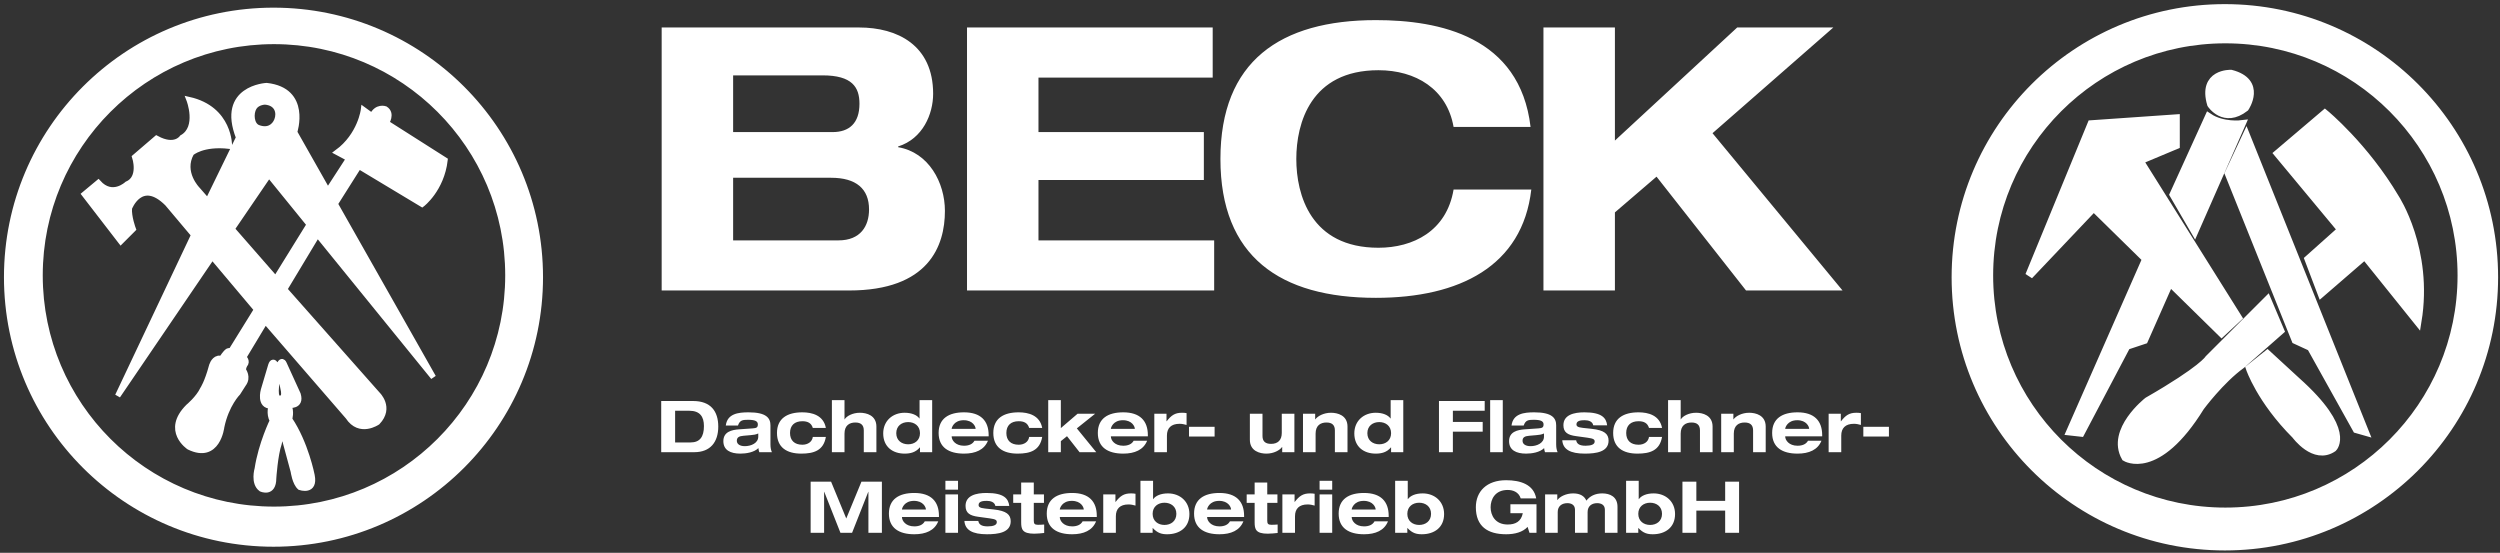
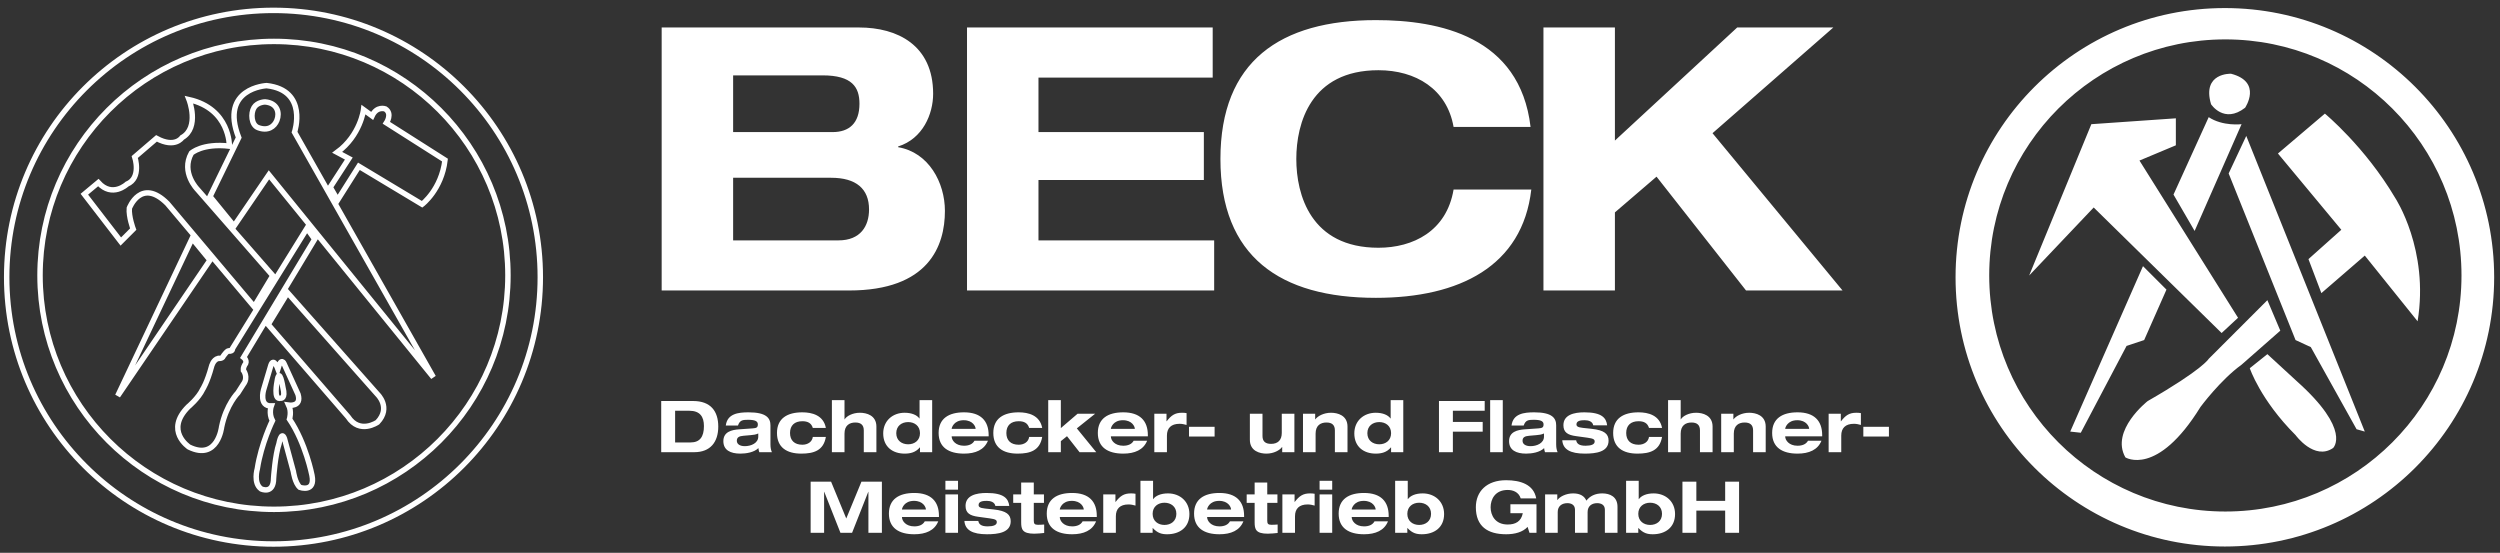
<svg xmlns="http://www.w3.org/2000/svg" width="303" height="67" viewBox="0 0 303 67">
  <rect x="0" y="0" width="303" height="67" fill="#333333" stroke="none" />
  <g fill="none" fill-rule="evenodd">
    <path fill="#FFFFFF" d="M88.855 21.545L100.73 21.545C103.765 21.545 105.328 22.884 105.328 25.384 105.328 27.393 104.301 29.134 101.623 29.134L88.855 29.134 88.855 21.545zM80.194 35.206L102.917 35.206C112.56 35.206 114.524 29.804 114.524 25.563 114.524 22.126 112.56 18.465 108.855 17.84L108.855 17.751C111.846 16.813 113.096 13.822 113.096 11.367 113.096 5.474 108.765 3.331 104.123 3.331L80.194 3.331 80.194 35.206zM88.855 9.135L99.703 9.135C103.274 9.135 104.167 10.563 104.167 12.572 104.167 14.938 102.917 16.009 100.908 16.009L88.855 16.009 88.855 9.135zM117.202 35.206L147.157 35.206 147.157 29.134 125.863 29.134 125.863 21.813 145.907 21.813 145.907 16.009 125.863 16.009 125.863 9.402 146.978 9.402 146.978 3.331 117.202 3.331 117.202 35.206zM185.504 15.384C184.21 4.403 174.433 2.438 166.755 2.438 155.148 2.438 147.916 7.438 147.916 19.268 147.916 31.098 155.148 36.098 166.755 36.098 176.888 36.098 184.522 32.259 185.593 22.974L176.174 22.974C175.326 28.018 171.263 30.027 167.067 30.027 158.853 30.027 157.112 23.599 157.112 19.268 157.112 14.938 158.853 8.51 167.067 8.51 171.576 8.51 175.37 10.786 176.174 15.384L185.504 15.384zM195.727 17.036L195.727 3.331 187.066 3.331 187.066 35.206 195.727 35.206 195.727 25.742 200.772 21.411 211.619 35.206 223.316 35.206 207.557 16.143 222.2 3.331 210.548 3.331 195.727 17.036zM81.824 49.783L83.544 49.783C84.83 49.783 85.317 50.495 85.317 51.642 85.317 52.954 84.813 53.623 83.701 53.623L81.824 53.623 81.824 49.783zM80.139 54.805L84.152 54.805C86.098 54.805 87.054 53.571 87.054 51.703 87.054 49.835 86.133 48.602 84.005 48.602L80.139 48.602 80.139 54.805zM91.902 52.919C91.902 53.701 91.042 54.075 90.269 54.075 89.695 54.075 89.304 53.84 89.304 53.423 89.304 53.006 89.574 52.859 90.112 52.815L90.999 52.737C91.303 52.711 91.615 52.676 91.902 52.537L91.902 52.919zM89.443 51.573C89.661 50.93 89.999 50.878 90.651 50.878 91.537 50.878 91.85 51.06 91.85 51.434 91.85 51.807 91.694 51.886 91.224 51.92L89.6 52.033C88.67 52.094 87.671 52.337 87.671 53.467 87.671 54.553 88.522 54.979 89.739 54.979 90.425 54.979 91.398 54.831 91.919 54.31 91.928 54.475 91.972 54.64 92.024 54.805L93.553 54.805C93.449 54.57 93.379 54.275 93.379 53.866L93.379 51.555C93.379 50.687 92.91 49.974 90.721 49.974 89.469 49.974 88.149 50.139 87.966 51.573L89.443 51.573zM100.095 51.868C99.808 50.33 98.427 49.974 97.245 49.974 95.403 49.974 94.17 50.721 94.17 52.476 94.17 54.231 95.36 54.979 97.115 54.979 98.635 54.979 99.817 54.605 100.095 52.954L98.514 52.954C98.435 53.536 97.923 53.901 97.245 53.901 96.298 53.901 95.751 53.389 95.751 52.476 95.751 51.564 96.298 51.052 97.245 51.052 97.862 51.052 98.331 51.251 98.514 51.868L100.095 51.868zM100.825 54.805L102.354 54.805 102.354 52.554C102.354 51.564 102.953 51.208 103.666 51.208 104.352 51.208 104.691 51.521 104.691 52.164L104.691 54.805 106.22 54.805 106.22 51.703C106.22 50.33 105.012 50.026 104.222 50.026 103.327 50.026 102.597 50.435 102.371 50.826L102.354 50.826 102.354 48.497 100.825 48.497 100.825 54.805zM108.627 52.502C108.627 51.616 109.296 51.156 110.069 51.156 110.833 51.156 111.502 51.616 111.502 52.502 111.502 53.389 110.833 53.849 110.069 53.849 109.296 53.849 108.627 53.389 108.627 52.502L108.627 52.502zM111.502 54.805L112.979 54.805 112.979 48.497 111.45 48.497 111.45 50.721 111.433 50.721C111.137 50.304 110.503 50.026 109.643 50.026 108.175 50.026 107.045 51.017 107.045 52.529 107.045 54.153 108.192 54.979 109.643 54.979 110.338 54.979 110.99 54.822 111.485 54.223L111.502 54.223 111.502 54.805zM118.105 53.415C117.888 53.814 117.454 54.023 116.837 54.023 115.794 54.023 115.342 53.345 115.342 52.902L115.342 52.885 119.825 52.885 119.825 52.746C119.825 50.991 118.852 49.974 116.837 49.974 114.995 49.974 113.761 50.721 113.761 52.476 113.761 54.231 114.995 54.979 116.837 54.979 118.236 54.979 119.295 54.518 119.739 53.415L118.105 53.415zM115.342 51.981L115.342 51.964C115.342 51.851 115.594 50.93 116.802 50.93 117.923 50.93 118.244 51.712 118.244 51.964L118.244 51.981 115.342 51.981zM126.315 51.868C126.029 50.33 124.647 49.974 123.466 49.974 121.624 49.974 120.39 50.721 120.39 52.476 120.39 54.231 121.58 54.979 123.335 54.979 124.856 54.979 126.037 54.605 126.315 52.954L124.734 52.954C124.656 53.536 124.143 53.901 123.466 53.901 122.519 53.901 121.971 53.389 121.971 52.476 121.971 51.564 122.519 51.052 123.466 51.052 124.083 51.052 124.552 51.251 124.734 51.868L126.315 51.868zM127.045 54.805L128.574 54.805 128.574 53.467 129.321 52.867 130.842 54.805 132.866 54.805 130.512 51.92 132.727 50.148 130.599 50.148 128.574 51.886 128.574 48.497 127.045 48.497 127.045 54.805zM137.401 53.415C137.184 53.814 136.75 54.023 136.133 54.023 135.09 54.023 134.638 53.345 134.638 52.902L134.638 52.885 139.121 52.885 139.121 52.746C139.121 50.991 138.148 49.974 136.133 49.974 134.291 49.974 133.057 50.721 133.057 52.476 133.057 54.231 134.291 54.979 136.133 54.979 137.531 54.979 138.591 54.518 139.034 53.415L137.401 53.415zM134.638 51.981L134.638 51.964C134.638 51.851 134.89 50.93 136.098 50.93 137.219 50.93 137.54 51.712 137.54 51.964L137.54 51.981 134.638 51.981zM139.903 54.805L141.432 54.805 141.432 52.798C141.432 51.894 141.928 51.364 142.97 51.364 143.257 51.364 143.535 51.425 143.813 51.503L143.813 50.07C143.639 50.035 143.431 50.026 143.257 50.026 142.388 50.026 141.954 50.348 141.398 51.06L141.38 51.06 141.38 50.148 139.903 50.148 139.903 54.805zM144.108 52.911L147.21 52.911 147.21 51.73 144.108 51.73 144.108 52.911zM155.403 54.805L156.88 54.805 156.88 50.148 155.351 50.148 155.351 52.476C155.351 53.336 154.881 53.797 154.056 53.797 153.352 53.797 153.014 53.484 153.014 52.841L153.014 50.148 151.484 50.148 151.484 53.302C151.484 54.674 152.692 54.979 153.483 54.979 154.378 54.979 155.107 54.57 155.385 54.179L155.403 54.179 155.403 54.805zM161.788 54.805L163.317 54.805 163.317 51.703C163.317 50.33 162.11 50.026 161.319 50.026 160.424 50.026 159.695 50.435 159.417 50.826L159.399 50.826 159.399 50.148 157.922 50.148 157.922 54.805 159.451 54.805 159.451 52.554C159.451 51.564 160.051 51.208 160.763 51.208 161.45 51.208 161.788 51.521 161.788 52.164L161.788 54.805zM165.724 52.502C165.724 51.616 166.393 51.156 167.166 51.156 167.931 51.156 168.6 51.616 168.6 52.502 168.6 53.389 167.931 53.849 167.166 53.849 166.393 53.849 165.724 53.389 165.724 52.502L165.724 52.502zM168.6 54.805L170.077 54.805 170.077 48.497 168.548 48.497 168.548 50.721 168.53 50.721C168.235 50.304 167.601 50.026 166.741 50.026 165.272 50.026 164.143 51.017 164.143 52.529 164.143 54.153 165.29 54.979 166.741 54.979 167.436 54.979 168.087 54.822 168.582 54.223L168.6 54.223 168.6 54.805zM174.403 54.805L176.089 54.805 176.089 52.32 179.703 52.32 179.703 51.138 176.089 51.138 176.089 49.783 179.946 49.783 179.946 48.602 174.403 48.602 174.403 54.805zM180.607 54.805L182.136 54.805 182.136 48.498 180.607 48.498 180.607 54.805zM187.131 52.919C187.131 53.701 186.271 54.075 185.498 54.075 184.924 54.075 184.533 53.84 184.533 53.423 184.533 53.006 184.803 52.859 185.341 52.815L186.228 52.737C186.532 52.711 186.844 52.676 187.131 52.537L187.131 52.919zM184.672 51.573C184.89 50.93 185.229 50.878 185.88 50.878 186.766 50.878 187.079 51.06 187.079 51.434 187.079 51.807 186.923 51.886 186.454 51.92L184.829 52.033C183.899 52.094 182.9 52.337 182.9 53.467 182.9 54.553 183.752 54.979 184.968 54.979 185.654 54.979 186.627 54.831 187.149 54.31 187.157 54.475 187.201 54.64 187.253 54.805L188.782 54.805C188.678 54.57 188.608 54.275 188.608 53.866L188.608 51.555C188.608 50.687 188.139 49.974 185.95 49.974 184.699 49.974 183.378 50.139 183.196 51.573L184.672 51.573zM189.347 53.363C189.425 54.466 190.32 54.979 192.083 54.979 193.413 54.979 194.959 54.787 194.959 53.406 194.959 52.598 194.455 52.137 192.9 51.972L191.84 51.859C191.18 51.79 191.067 51.642 191.067 51.425 191.067 50.965 191.666 50.93 192.066 50.93 192.509 50.93 193.013 51.069 193.1 51.547L194.785 51.547C194.681 50.678 194.177 49.974 192.031 49.974 190.763 49.974 189.486 50.278 189.486 51.538 189.486 52.424 190.042 52.728 191.015 52.859L192.405 53.05C193.143 53.154 193.274 53.258 193.274 53.519 193.274 53.858 192.865 54.023 192.17 54.023 191.38 54.023 191.102 53.762 191.032 53.363L189.347 53.363zM201.44 51.868C201.154 50.33 199.772 49.974 198.591 49.974 196.749 49.974 195.515 50.721 195.515 52.476 195.515 54.231 196.705 54.979 198.46 54.979 199.981 54.979 201.162 54.605 201.44 52.954L199.859 52.954C199.781 53.536 199.268 53.901 198.591 53.901 197.644 53.901 197.096 53.389 197.096 52.476 197.096 51.564 197.644 51.052 198.591 51.052 199.208 51.052 199.677 51.251 199.859 51.868L201.44 51.868zM202.17 54.805L203.699 54.805 203.699 52.554C203.699 51.564 204.299 51.208 205.011 51.208 205.697 51.208 206.036 51.521 206.036 52.164L206.036 54.805 207.565 54.805 207.565 51.703C207.565 50.33 206.358 50.026 205.567 50.026 204.672 50.026 203.942 50.435 203.717 50.826L203.699 50.826 203.699 48.497 202.17 48.497 202.17 54.805zM212.474 54.805L214.003 54.805 214.003 51.703C214.003 50.33 212.796 50.026 212.005 50.026 211.11 50.026 210.38 50.435 210.102 50.826L210.085 50.826 210.085 50.148 208.608 50.148 208.608 54.805 210.137 54.805 210.137 52.554C210.137 51.564 210.737 51.208 211.449 51.208 212.135 51.208 212.474 51.521 212.474 52.164L212.474 54.805zM219.129 53.415C218.912 53.814 218.478 54.023 217.861 54.023 216.818 54.023 216.366 53.345 216.366 52.902L216.366 52.885 220.849 52.885 220.849 52.746C220.849 50.991 219.876 49.974 217.861 49.974 216.019 49.974 214.785 50.721 214.785 52.476 214.785 54.231 216.019 54.979 217.861 54.979 219.259 54.979 220.319 54.518 220.762 53.415L219.129 53.415zM216.366 51.981L216.366 51.964C216.366 51.851 216.618 50.93 217.826 50.93 218.947 50.93 219.268 51.712 219.268 51.964L219.268 51.981 216.366 51.981zM221.631 54.805L223.16 54.805 223.16 52.798C223.16 51.894 223.656 51.364 224.698 51.364 224.985 51.364 225.263 51.425 225.541 51.503L225.541 50.07C225.367 50.035 225.159 50.026 224.985 50.026 224.116 50.026 223.682 50.348 223.126 51.06L223.108 51.06 223.108 50.148 221.631 50.148 221.631 54.805zM225.836 52.911L228.938 52.911 228.938 51.73 225.836 51.73 225.836 52.911zM102.567 62.841L100.725 58.375 98.249 58.375 98.249 64.579 99.882 64.579 99.882 59.609 99.9 59.609 101.863 64.579 103.271 64.579 105.234 59.609 105.252 59.609 105.252 64.579 106.885 64.579 106.885 58.375 104.409 58.375 102.567 62.841zM112.08 63.189C111.863 63.588 111.429 63.797 110.812 63.797 109.769 63.797 109.318 63.119 109.318 62.676L109.318 62.659 113.801 62.659 113.801 62.52C113.801 60.765 112.828 59.748 110.812 59.748 108.97 59.748 107.736 60.495 107.736 62.25 107.736 64.005 108.97 64.752 110.812 64.752 112.211 64.752 113.271 64.292 113.714 63.189L112.08 63.189zM109.318 61.755L109.318 61.738C109.318 61.625 109.57 60.704 110.777 60.704 111.898 60.704 112.219 61.486 112.219 61.738L112.219 61.755 109.318 61.755zM114.583 64.579L116.112 64.579 116.112 59.922 114.583 59.922 114.583 64.579zM114.583 59.349L116.112 59.349 116.112 58.272 114.583 58.272 114.583 59.349zM116.885 63.136C116.963 64.24 117.858 64.752 119.621 64.752 120.951 64.752 122.497 64.561 122.497 63.18 122.497 62.372 121.993 61.912 120.438 61.747L119.378 61.633C118.718 61.564 118.605 61.416 118.605 61.199 118.605 60.739 119.204 60.704 119.604 60.704 120.047 60.704 120.551 60.843 120.638 61.321L122.323 61.321C122.219 60.452 121.715 59.748 119.569 59.748 118.301 59.748 117.024 60.052 117.024 61.312 117.024 62.198 117.58 62.502 118.553 62.633L119.943 62.824C120.681 62.928 120.812 63.032 120.812 63.293 120.812 63.632 120.403 63.797 119.708 63.797 118.918 63.797 118.64 63.536 118.57 63.136L116.885 63.136zM123.766 59.922L122.801 59.922 122.801 60.947 123.766 60.947 123.766 63.301C123.766 64.144 123.905 64.683 125.356 64.683 125.694 64.683 126.268 64.631 126.554 64.596L126.554 63.571C126.311 63.588 126.077 63.606 125.807 63.606 125.408 63.606 125.295 63.484 125.295 63.119L125.295 60.947 126.528 60.947 126.528 59.922 125.295 59.922 125.295 58.48 123.766 58.48 123.766 59.922zM131.211 63.189C130.994 63.588 130.56 63.797 129.943 63.797 128.9 63.797 128.448 63.119 128.448 62.676L128.448 62.659 132.931 62.659 132.931 62.52C132.931 60.765 131.958 59.748 129.943 59.748 128.101 59.748 126.867 60.495 126.867 62.25 126.867 64.005 128.101 64.752 129.943 64.752 131.341 64.752 132.401 64.292 132.844 63.189L131.211 63.189zM128.448 61.755L128.448 61.738C128.448 61.625 128.7 60.704 129.908 60.704 131.029 60.704 131.35 61.486 131.35 61.738L131.35 61.755 128.448 61.755zM133.713 64.579L135.242 64.579 135.242 62.572C135.242 61.668 135.738 61.138 136.78 61.138 137.067 61.138 137.345 61.199 137.623 61.277L137.623 59.844C137.449 59.809 137.241 59.8 137.067 59.8 136.198 59.8 135.764 60.122 135.208 60.834L135.19 60.834 135.19 59.922 133.713 59.922 133.713 64.579zM139.699 62.276C139.699 61.39 140.368 60.93 141.133 60.93 141.906 60.93 142.575 61.39 142.575 62.276 142.575 63.163 141.906 63.623 141.133 63.623 140.368 63.623 139.699 63.163 139.699 62.276L139.699 62.276zM138.222 64.579L139.699 64.579 139.699 63.997 139.717 63.997C140.299 64.622 140.811 64.752 141.454 64.752 142.966 64.752 144.156 63.936 144.156 62.302 144.156 60.791 143.027 59.8 141.559 59.8 140.698 59.8 140.064 60.078 139.769 60.495L139.751 60.495 139.751 58.271 138.222 58.271 138.222 64.579zM149.065 63.189C148.848 63.588 148.413 63.797 147.797 63.797 146.754 63.797 146.302 63.119 146.302 62.676L146.302 62.659 150.785 62.659 150.785 62.52C150.785 60.765 149.812 59.748 147.797 59.748 145.955 59.748 144.721 60.495 144.721 62.25 144.721 64.005 145.955 64.752 147.797 64.752 149.195 64.752 150.255 64.292 150.698 63.189L149.065 63.189zM146.302 61.755L146.302 61.738C146.302 61.625 146.554 60.704 147.762 60.704 148.883 60.704 149.204 61.486 149.204 61.738L149.204 61.755 146.302 61.755zM152.062 59.922L151.098 59.922 151.098 60.947 152.062 60.947 152.062 63.301C152.062 64.144 152.201 64.683 153.652 64.683 153.991 64.683 154.565 64.631 154.851 64.596L154.851 63.571C154.608 63.588 154.373 63.606 154.104 63.606 153.704 63.606 153.591 63.484 153.591 63.119L153.591 60.947 154.825 60.947 154.825 59.922 153.591 59.922 153.591 58.48 152.062 58.48 152.062 59.922zM155.425 64.579L156.954 64.579 156.954 62.572C156.954 61.668 157.449 61.138 158.491 61.138 158.778 61.138 159.056 61.199 159.334 61.277L159.334 59.844C159.16 59.809 158.952 59.8 158.778 59.8 157.909 59.8 157.475 60.122 156.919 60.834L156.902 60.834 156.902 59.922 155.425 59.922 155.425 64.579zM159.934 64.579L161.463 64.579 161.463 59.922 159.934 59.922 159.934 64.579zM159.934 59.349L161.463 59.349 161.463 58.272 159.934 58.272 159.934 59.349zM166.589 63.189C166.371 63.588 165.937 63.797 165.32 63.797 164.278 63.797 163.826 63.119 163.826 62.676L163.826 62.659 168.309 62.659 168.309 62.52C168.309 60.765 167.336 59.748 165.32 59.748 163.478 59.748 162.245 60.495 162.245 62.25 162.245 64.005 163.478 64.752 165.32 64.752 166.719 64.752 167.779 64.292 168.222 63.189L166.589 63.189zM163.826 61.755L163.826 61.738C163.826 61.625 164.078 60.704 165.285 60.704 166.406 60.704 166.728 61.486 166.728 61.738L166.728 61.755 163.826 61.755zM170.568 62.276C170.568 61.39 171.237 60.93 172.001 60.93 172.774 60.93 173.443 61.39 173.443 62.276 173.443 63.163 172.774 63.623 172.001 63.623 171.237 63.623 170.568 63.163 170.568 62.276L170.568 62.276zM169.091 64.579L170.568 64.579 170.568 63.997 170.585 63.997C171.167 64.622 171.68 64.752 172.323 64.752 173.834 64.752 175.025 63.936 175.025 62.302 175.025 60.791 173.895 59.8 172.427 59.8 171.567 59.8 170.933 60.078 170.637 60.495L170.62 60.495 170.62 58.271 169.091 58.271 169.091 64.579zM183.061 62.198L184.564 62.198C184.364 63.223 183.652 63.571 182.731 63.571 181.202 63.571 180.663 62.441 180.663 61.477 180.663 60.513 181.202 59.383 182.731 59.383 183.339 59.383 184.06 59.609 184.312 60.408L186.189 60.408C185.885 58.706 184.26 58.202 182.54 58.202 180.194 58.202 178.873 59.557 178.873 61.477 178.873 63.779 180.281 64.752 182.54 64.752 183.617 64.752 184.555 64.492 185.146 63.858L185.372 64.579 186.223 64.579 186.223 61.121 183.061 61.121 183.061 62.198zM194.512 64.579L196.041 64.579 196.041 61.425C196.041 60.2 195.129 59.8 194.19 59.8 193.339 59.8 192.696 60.122 192.27 60.678 192.036 60.148 191.549 59.8 190.663 59.8 189.768 59.8 189.038 60.209 188.76 60.6L188.743 60.6 188.743 59.922 187.266 59.922 187.266 64.579 188.795 64.579 188.795 62.059C188.795 61.329 189.316 60.982 189.968 60.982 190.394 60.982 190.889 61.156 190.889 61.781L190.889 64.579 192.418 64.579 192.418 62.059C192.418 61.329 192.939 60.982 193.573 60.982 194.016 60.982 194.512 61.156 194.512 61.781L194.512 64.579zM198.56 62.276C198.56 61.39 199.229 60.93 199.994 60.93 200.767 60.93 201.436 61.39 201.436 62.276 201.436 63.163 200.767 63.623 199.994 63.623 199.229 63.623 198.56 63.163 198.56 62.276L198.56 62.276zM197.083 64.579L198.56 64.579 198.56 63.997 198.578 63.997C199.16 64.622 199.672 64.752 200.315 64.752 201.827 64.752 203.017 63.936 203.017 62.302 203.017 60.791 201.888 59.8 200.42 59.8 199.559 59.8 198.925 60.078 198.63 60.495L198.612 60.495 198.612 58.271 197.083 58.271 197.083 64.579zM203.912 64.579L205.598 64.579 205.598 61.885 209.09 61.885 209.09 64.579 210.776 64.579 210.776 58.375 209.09 58.375 209.09 60.704 205.598 60.704 205.598 58.375 203.912 58.375 203.912 64.579zM269.653.977C251.627.977 237.013 15.586 237.013 33.607 237.013 51.628 251.627 66.237 269.653 66.237 287.679 66.237 302.293 51.628 302.293 33.607 302.293 15.586 287.679.977 269.653.977L269.653.977zM269.713 61.996C253.906 61.996 241.093 49.186 241.093 33.385 241.093 17.583 253.906 4.774 269.713 4.774 285.519 4.774 298.333 17.583 298.333 33.385 298.333 49.186 285.519 61.996 269.713 61.996L269.713 61.996zM253.756 25.147L245.933 33.394 253.472 15.051 263.713 14.34 263.713 17.611 259.303 19.459 271.251 38.514 269.26 40.362 253.756 25.147zM257.739 41.926L252.192 52.449 250.912 52.307 259.73 32.257 262.575 35.101 259.872 41.216 257.739 41.926zM263.428 23.583L267.695 14.198C269.402 15.335 271.678 15.051 271.678 15.051L265.988 27.991 263.428 23.583zM272.247 16.473L286.613 52.307 285.617 52.023 280.07 42.069 278.221 41.216 270.113 21.023 272.247 16.473zM293.013 38.94L286.613 30.977 281.35 35.528 279.785 31.404 283.768 27.849 276.087 18.606 281.777 13.771C281.777 13.771 286.613 17.753 290.311 24.009 290.311 24.009 294.436 30.266 293.013 38.94L293.013 38.94zM276.372 40.078L271.678 44.202C269.118 46.05 266.7 49.321 266.7 49.321 261.437 57.853 257.597 55.435 257.597 55.435 255.748 52.165 260.299 48.61 260.299 48.61 266.984 44.771 267.695 43.491 267.695 43.491L274.807 36.381 276.372 40.078zM282.772 54.298C280.496 55.862 278.221 52.734 278.221 52.734 273.954 48.468 272.673 44.628 272.673 44.628L274.807 42.922 278.363 46.193C285.048 52.165 282.772 54.298 282.772 54.298L282.772 54.298zM267.98 12.633C266.842 8.794 270.398 8.936 270.398 8.936 274.238 9.932 272.105 13.06 272.105 13.06 269.544 15.051 267.98 12.633 267.98 12.633L267.98 12.633z" />
-     <path stroke="#FFFFFF" stroke-width=".954" d="M269.653,0.977 C251.627,0.977 237.013,15.586 237.013,33.607 C237.013,51.628 251.627,66.237 269.653,66.237 C287.679,66.237 302.293,51.628 302.293,33.607 C302.293,15.586 287.679,0.977 269.653,0.977 Z M269.713,61.996 C253.906,61.996 241.093,49.186 241.093,33.385 C241.093,17.583 253.906,4.774 269.713,4.774 C285.519,4.774 298.333,17.583 298.333,33.385 C298.333,49.186 285.519,61.996 269.713,61.996 Z M253.756,25.147 L245.933,33.394 L253.472,15.051 L263.713,14.34 L263.713,17.611 L259.303,19.459 L271.251,38.514 L269.26,40.362 L253.756,25.147 Z M257.739,41.926 L252.192,52.449 L250.912,52.307 L259.73,32.257 L262.575,35.101 L259.872,41.216 L257.739,41.926 Z M263.428,23.583 L267.695,14.198 C269.402,15.335 271.678,15.051 271.678,15.051 L265.988,27.991 L263.428,23.583 Z M272.247,16.473 L286.613,52.307 L285.617,52.023 L280.07,42.069 L278.221,41.216 L270.113,21.023 L272.247,16.473 Z M293.013,38.94 L286.613,30.977 L281.35,35.528 L279.785,31.404 L283.768,27.849 L276.087,18.606 L281.777,13.771 C281.777,13.771 286.613,17.753 290.311,24.009 C290.311,24.009 294.436,30.266 293.013,38.94 Z M276.372,40.078 L271.678,44.202 C269.118,46.05 266.7,49.321 266.7,49.321 C261.437,57.853 257.597,55.435 257.597,55.435 C255.748,52.165 260.299,48.61 260.299,48.61 C266.984,44.771 267.695,43.491 267.695,43.491 L274.807,36.381 L276.372,40.078 Z M282.772,54.298 C280.496,55.862 278.221,52.734 278.221,52.734 C273.954,48.468 272.673,44.628 272.673,44.628 L274.807,42.922 L278.363,46.193 C285.048,52.165 282.772,54.298 282.772,54.298 Z M267.98,12.633 C266.842,8.794 270.398,8.936 270.398,8.936 C274.238,9.932 272.105,13.06 272.105,13.06 C269.544,15.051 267.98,12.633 267.98,12.633 Z" />
-     <path fill="#FFFFFF" d="M33.148,1.258 C15.289,1.258 0.81,15.736 0.81,33.595 C0.81,51.455 15.289,65.933 33.148,65.933 C51.007,65.933 65.484,51.455 65.484,33.595 C65.484,15.736 51.007,1.258 33.148,1.258 L33.148,1.258 Z M33.206,61.73 C17.547,61.73 4.851,49.035 4.851,33.375 C4.851,17.715 17.547,5.02 33.206,5.02 C48.867,5.02 61.562,17.715 61.562,33.375 C61.562,49.035 48.867,61.73 33.206,61.73 L33.206,61.73 Z M53.934,19.403 C53.511,22.975 51.16,24.76 51.16,24.76 L43.499,20.154 L40.914,24.244 L40.022,22.693 L42.278,19.215 L40.867,18.463 C43.688,16.394 44.063,13.293 44.063,13.293 L45.097,14.045 C45.661,12.822 46.696,13.198 46.696,13.198 C47.589,13.763 46.837,14.891 46.837,14.891 L53.934,19.403 Z M32.313,10.378 C32.313,10.378 26.579,10.661 28.93,16.676 L25.451,23.82 L28.366,27.393 L32.596,21.189 L52.523,45.723 L35.697,16.018 C35.697,16.018 37.389,10.943 32.313,10.378 L32.313,10.378 Z M33.562,14.572 C33.248,15.365 32.459,15.921 31.274,15.464 C30.462,15.149 30.352,13.753 30.793,13.029 C31.198,12.363 32.126,12.352 32.126,12.352 C33.633,12.479 33.916,13.672 33.562,14.572 L33.562,14.572 Z M14.642,29.273 L10.223,23.539 L11.915,22.129 C13.607,24.008 15.393,22.317 15.393,22.317 C17.18,21.565 16.334,19.027 16.334,19.027 L18.965,16.77 C21.221,17.992 22.067,16.676 22.067,16.676 C24.23,15.454 22.913,12.071 22.913,12.071 C27.895,13.198 27.802,17.711 27.802,17.711 C24.512,17.334 23.195,18.557 23.195,18.557 C21.88,20.907 23.948,22.975 23.948,22.975 L33.066,33.409 L30.809,37.169 L20.282,24.666 C17.085,21.47 15.675,25.231 15.675,25.231 C15.582,26.265 16.145,27.769 16.145,27.769 L14.642,29.273 Z M25.451,31.529 L14.265,47.979 L23.29,28.896 L25.451,31.529 Z M29.651,44.25 C29.651,44.25 29.462,44.563 29.494,44.877 C29.494,44.877 30.151,45.723 29.494,46.569 L28.835,47.603 C28.835,47.603 27.425,49.013 26.861,51.739 C26.861,51.739 26.392,55.875 22.913,54.183 C22.913,54.183 19.905,52.209 22.82,49.295 C22.82,49.295 24.041,48.292 24.575,47.164 C24.575,47.164 25.107,46.381 25.64,44.407 C25.64,44.407 25.828,43.592 26.454,43.435 C26.454,43.435 26.956,43.498 27.049,43.185 C27.049,43.185 27.645,42.276 27.864,42.558 C27.864,42.558 28.209,42.558 28.177,42.245 L37.202,27.675 L38.142,28.991 L29.524,43.31 C29.524,43.31 30.088,43.749 29.651,44.25 L29.651,44.25 Z M35.087,50.799 C35.087,50.799 35.368,49.906 34.992,49.107 C34.992,49.107 36.59,49.342 36.12,47.791 L34.428,44.078 C34.428,44.078 34.099,43.232 33.676,44.689 C33.676,44.689 33.16,43.279 32.831,44.266 L31.938,47.274 C31.938,47.274 31.373,49.248 32.877,49.201 C32.877,49.201 32.548,50.094 33.019,50.987 C33.019,50.987 31.655,53.76 31.186,56.815 C31.186,56.815 30.669,58.554 31.655,59.259 C31.655,59.259 33.16,59.964 33.16,57.943 C33.16,57.943 33.347,55.123 33.818,53.76 C33.818,53.76 34.099,52.162 34.475,53.149 L35.556,57.144 C35.556,57.144 35.745,58.554 36.355,59.071 C36.355,59.071 38.236,59.729 37.812,57.614 C37.812,57.614 37.06,53.713 35.087,50.799 L35.087,50.799 Z M34.005,48.261 C33.112,48.543 33.583,46.24 33.583,46.24 C33.864,44.313 34.288,46.945 34.288,46.945 C34.663,48.402 34.005,48.261 34.005,48.261 L34.005,48.261 Z M45.755,51.175 C45.755,51.175 43.593,52.679 42.184,50.517 L32.502,39.331 L34.852,35.477 L45.755,47.791 C45.755,47.791 47.447,49.389 45.755,51.175 L45.755,51.175 Z" />
    <path stroke="#FFFFFF" stroke-width=".66" d="M33.148,1.258 C15.289,1.258 0.81,15.736 0.81,33.595 C0.81,51.455 15.289,65.933 33.148,65.933 C51.007,65.933 65.484,51.455 65.484,33.595 C65.484,15.736 51.007,1.258 33.148,1.258 Z M33.206,61.73 C17.547,61.73 4.851,49.035 4.851,33.375 C4.851,17.715 17.547,5.02 33.206,5.02 C48.867,5.02 61.562,17.715 61.562,33.375 C61.562,49.035 48.867,61.73 33.206,61.73 Z M53.934,19.403 C53.511,22.975 51.16,24.76 51.16,24.76 L43.499,20.154 L40.914,24.244 L40.022,22.693 L42.278,19.215 L40.867,18.463 C43.688,16.394 44.063,13.293 44.063,13.293 L45.097,14.045 C45.661,12.822 46.696,13.198 46.696,13.198 C47.589,13.763 46.837,14.891 46.837,14.891 L53.934,19.403 Z M32.313,10.378 C32.313,10.378 26.579,10.661 28.93,16.676 L25.451,23.82 L28.366,27.393 L32.596,21.189 L52.523,45.723 L35.697,16.018 C35.697,16.018 37.389,10.943 32.313,10.378 Z M33.562,14.572 C33.248,15.365 32.459,15.921 31.274,15.464 C30.462,15.149 30.352,13.753 30.793,13.029 C31.198,12.363 32.126,12.352 32.126,12.352 C33.633,12.479 33.916,13.672 33.562,14.572 Z M14.642,29.273 L10.223,23.539 L11.915,22.129 C13.607,24.008 15.393,22.317 15.393,22.317 C17.18,21.565 16.334,19.027 16.334,19.027 L18.965,16.77 C21.221,17.992 22.067,16.676 22.067,16.676 C24.23,15.454 22.913,12.071 22.913,12.071 C27.895,13.198 27.802,17.711 27.802,17.711 C24.512,17.334 23.195,18.557 23.195,18.557 C21.88,20.907 23.948,22.975 23.948,22.975 L33.066,33.409 L30.809,37.169 L20.282,24.666 C17.085,21.47 15.675,25.231 15.675,25.231 C15.582,26.265 16.145,27.769 16.145,27.769 L14.642,29.273 Z M25.451,31.529 L14.265,47.979 L23.29,28.896 L25.451,31.529 Z M29.651,44.25 C29.651,44.25 29.462,44.563 29.494,44.877 C29.494,44.877 30.151,45.723 29.494,46.569 L28.835,47.603 C28.835,47.603 27.425,49.013 26.861,51.739 C26.861,51.739 26.392,55.875 22.913,54.183 C22.913,54.183 19.905,52.209 22.82,49.295 C22.82,49.295 24.041,48.292 24.575,47.164 C24.575,47.164 25.107,46.381 25.64,44.407 C25.64,44.407 25.828,43.592 26.454,43.435 C26.454,43.435 26.956,43.498 27.049,43.185 C27.049,43.185 27.645,42.276 27.864,42.558 C27.864,42.558 28.209,42.558 28.177,42.245 L37.202,27.675 L38.142,28.991 L29.524,43.31 C29.524,43.31 30.088,43.749 29.651,44.25 Z M35.087,50.799 C35.087,50.799 35.368,49.906 34.992,49.107 C34.992,49.107 36.59,49.342 36.12,47.791 L34.428,44.078 C34.428,44.078 34.099,43.232 33.676,44.689 C33.676,44.689 33.16,43.279 32.831,44.266 L31.938,47.274 C31.938,47.274 31.373,49.248 32.877,49.201 C32.877,49.201 32.548,50.094 33.019,50.987 C33.019,50.987 31.655,53.76 31.186,56.815 C31.186,56.815 30.669,58.554 31.655,59.259 C31.655,59.259 33.16,59.964 33.16,57.943 C33.16,57.943 33.347,55.123 33.818,53.76 C33.818,53.76 34.099,52.162 34.475,53.149 L35.556,57.144 C35.556,57.144 35.745,58.554 36.355,59.071 C36.355,59.071 38.236,59.729 37.812,57.614 C37.812,57.614 37.06,53.713 35.087,50.799 Z M34.005,48.261 C33.112,48.543 33.583,46.24 33.583,46.24 C33.864,44.313 34.288,46.945 34.288,46.945 C34.663,48.402 34.005,48.261 34.005,48.261 Z M45.755,51.175 C45.755,51.175 43.593,52.679 42.184,50.517 L32.502,39.331 L34.852,35.477 L45.755,47.791 C45.755,47.791 47.447,49.389 45.755,51.175 Z" />
  </g>
</svg>